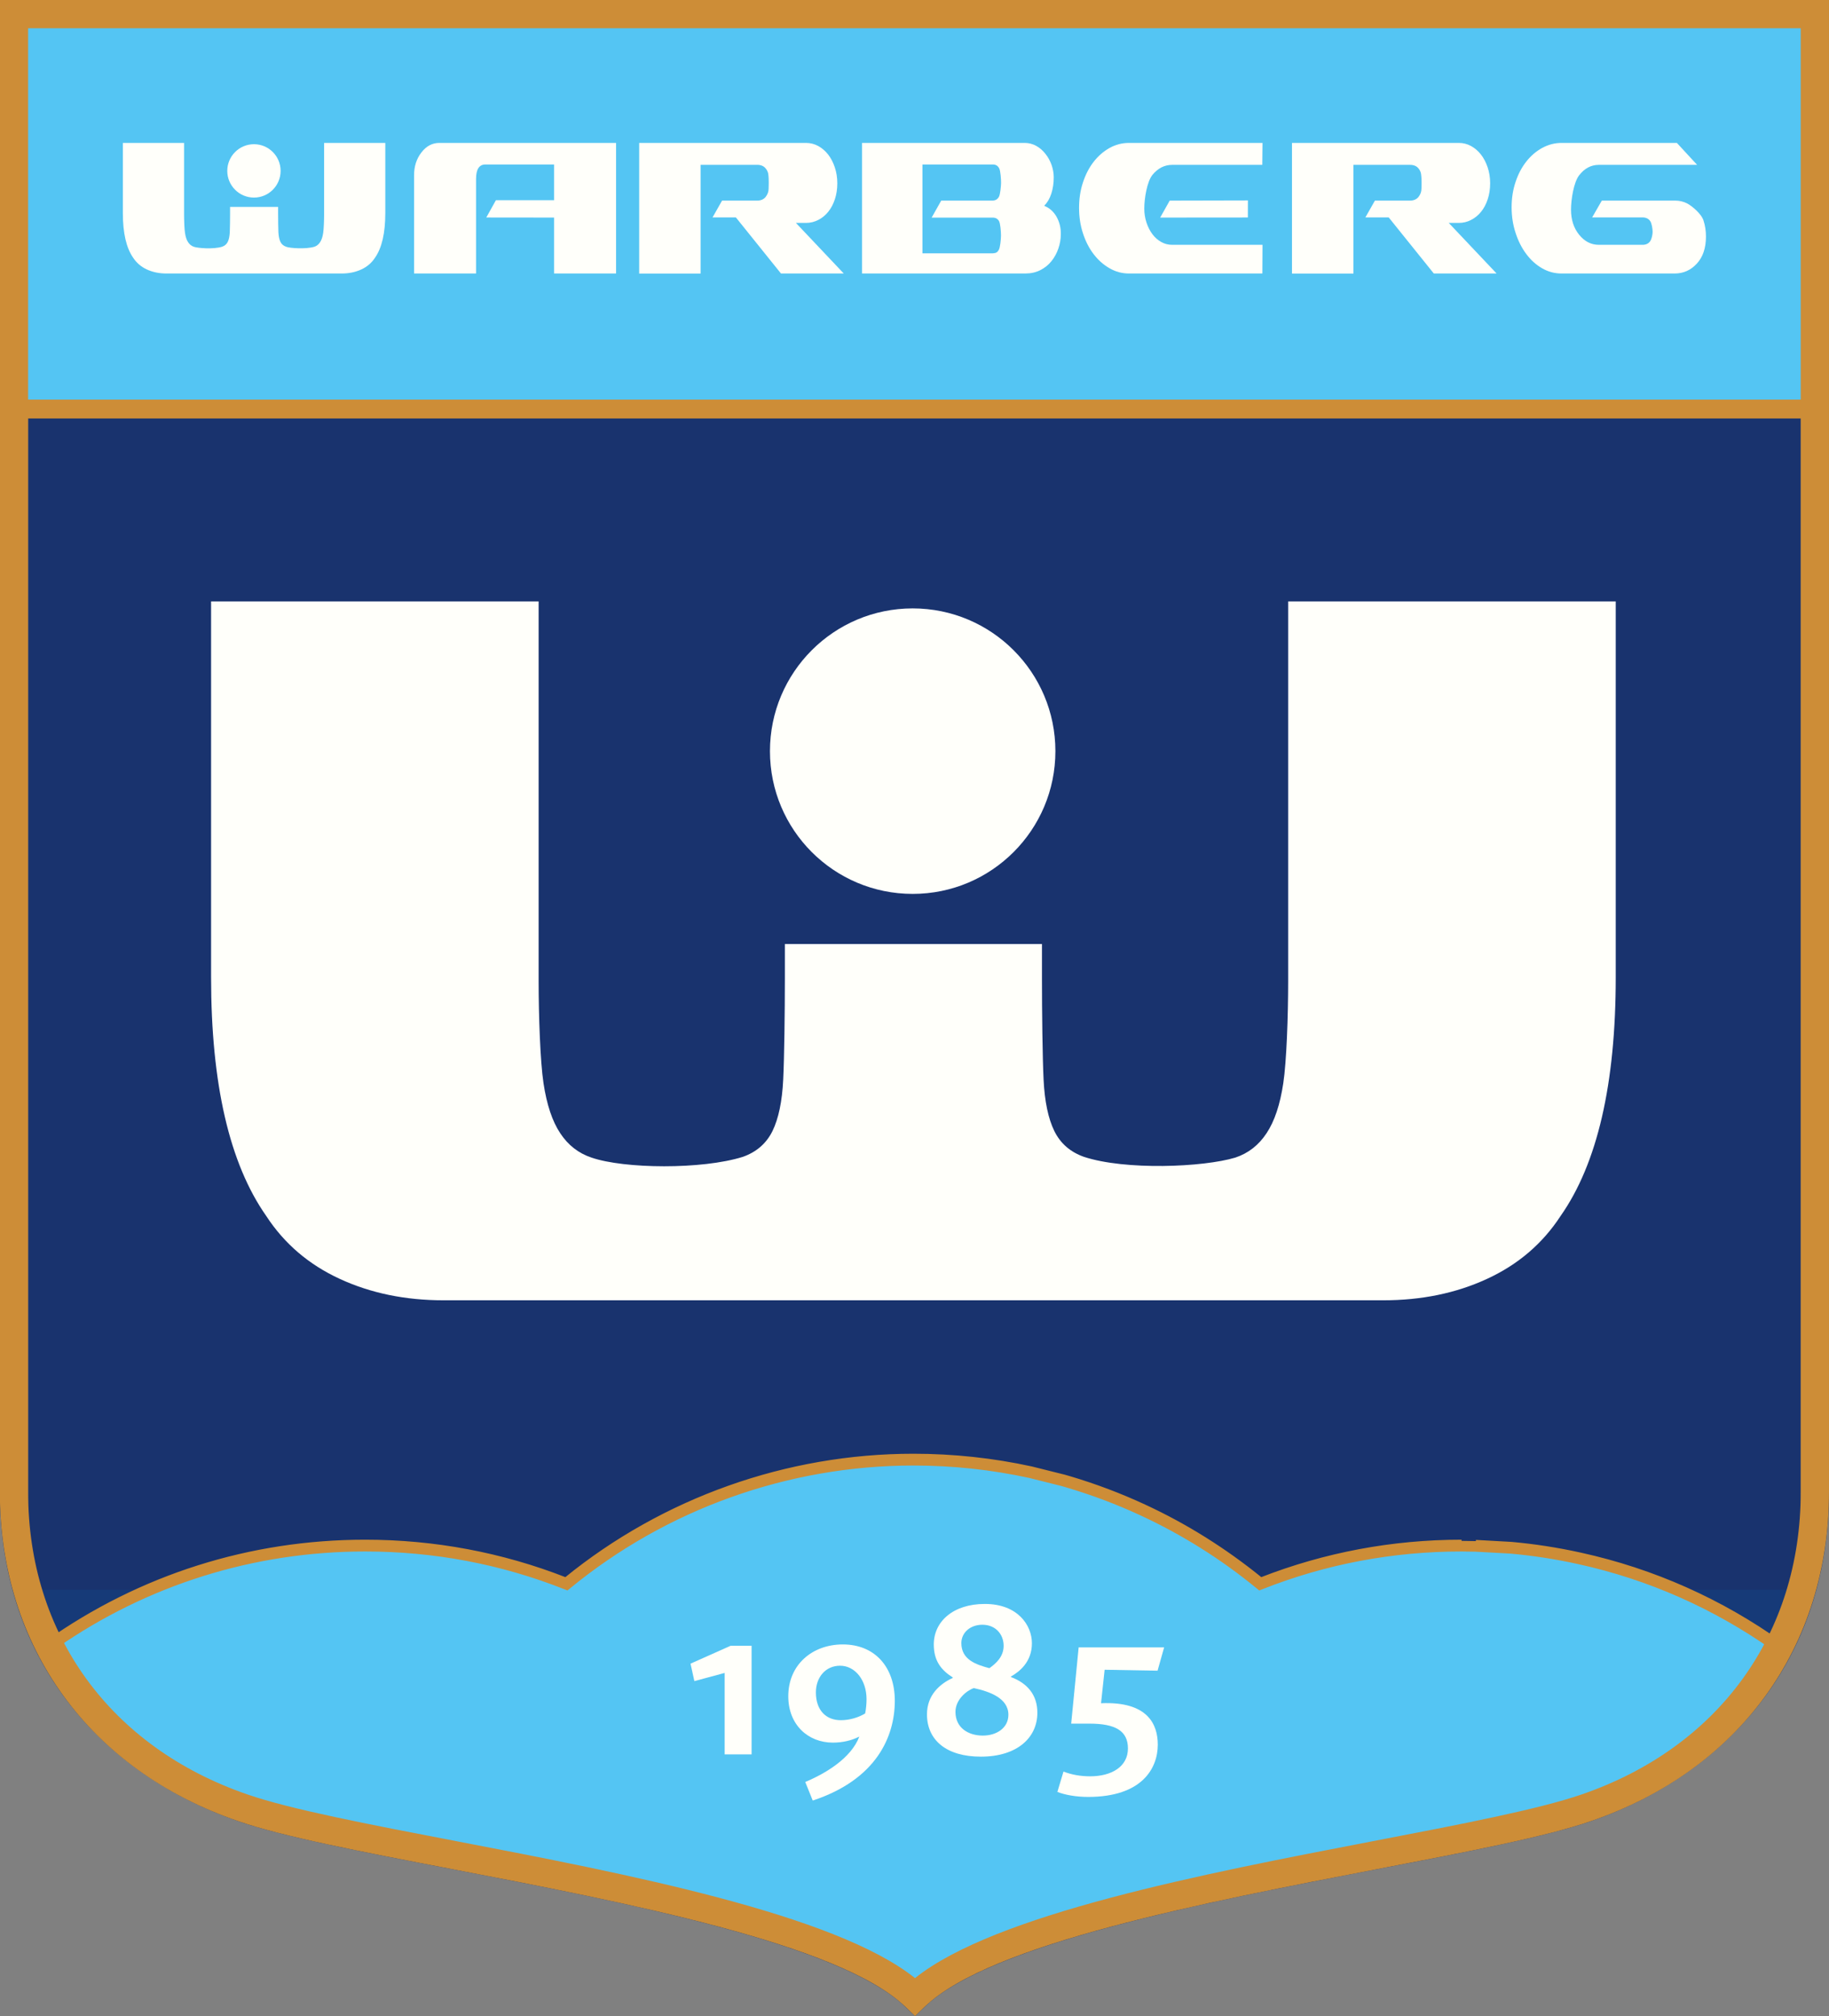
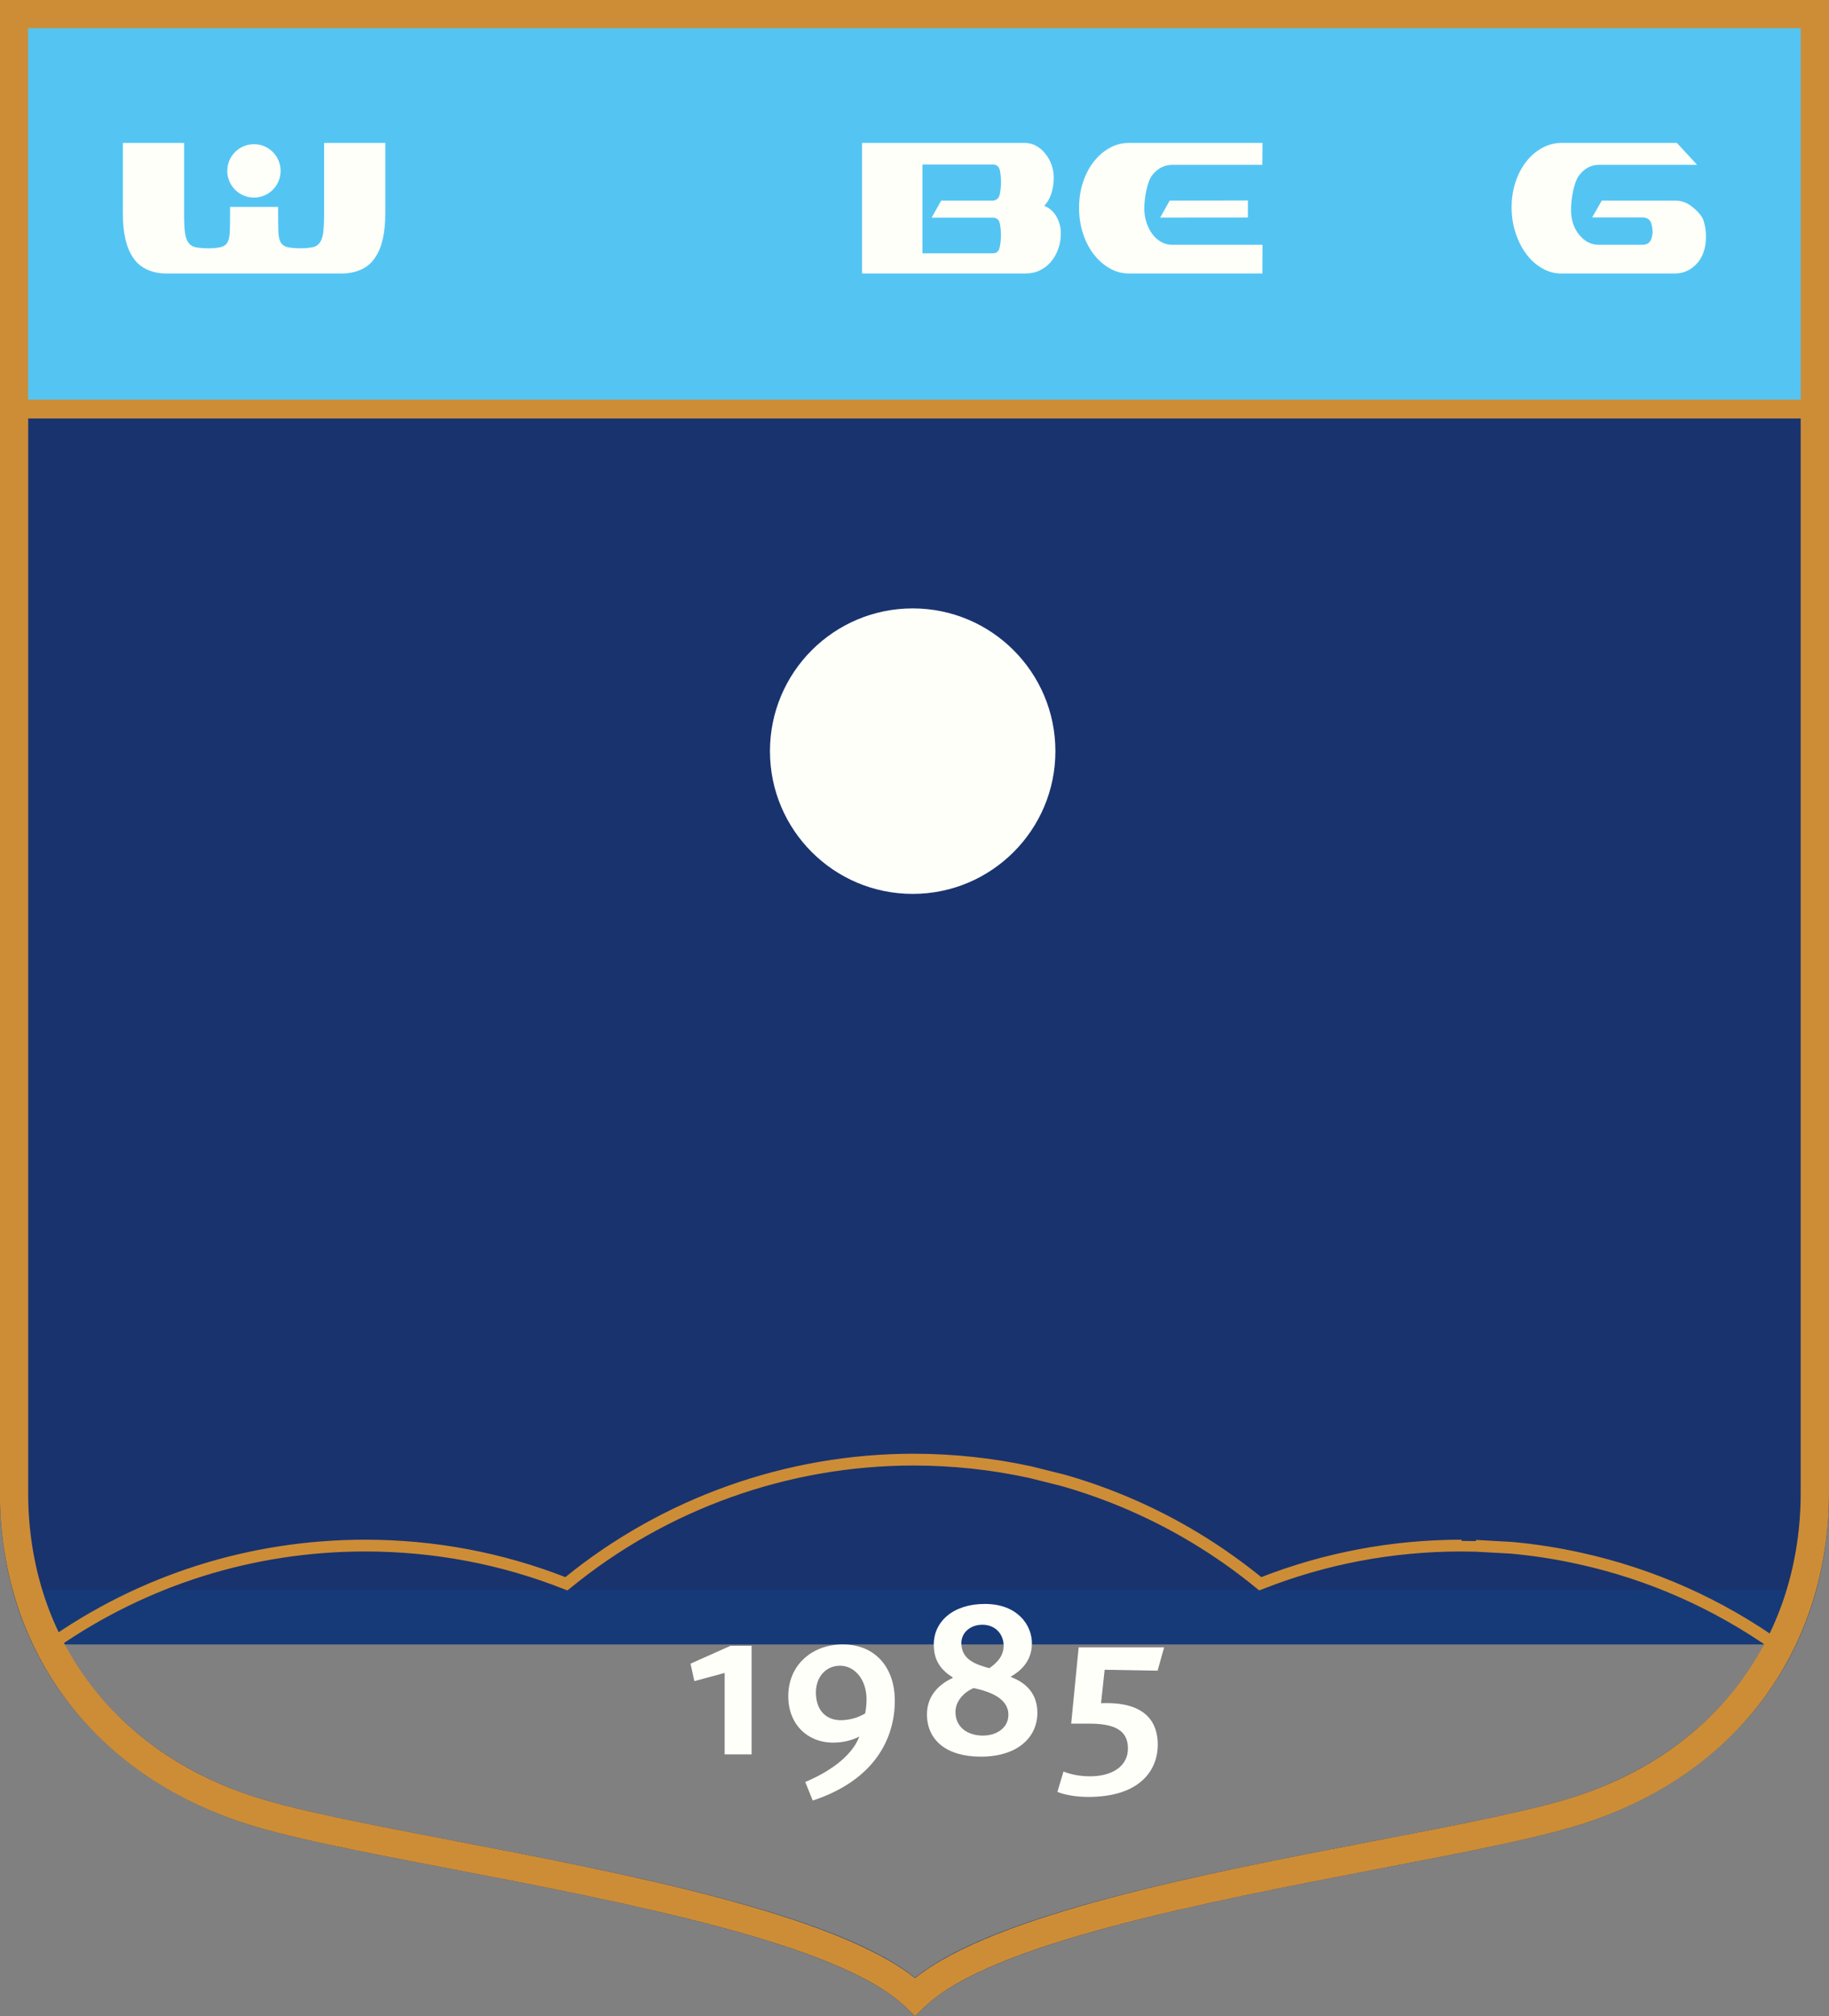
<svg xmlns="http://www.w3.org/2000/svg" xmlns:ns1="http://sodipodi.sourceforge.net/DTD/sodipodi-0.dtd" xmlns:ns2="http://www.inkscape.org/namespaces/inkscape" width="194.11pt" height="213.92pt" viewBox="0 0 194.11 213.92" version="1.2" id="svg66" ns1:docname="Warberg IC logo.svg" ns2:version="0.92.4 (5da689c313, 2019-01-14)">
  <rect x="0" y="0" width="194.11" height="213.92" fill="#808080" stroke="none" />
  <ns1:namedview pagecolor="#ffffff" bordercolor="#666666" borderopacity="1" objecttolerance="10" gridtolerance="10" guidetolerance="10" ns2:pageopacity="0" ns2:pageshadow="2" ns2:window-width="640" ns2:window-height="480" id="namedview68" showgrid="false" ns2:zoom="0.82741212" ns2:cx="108.25638" ns2:cy="142.61582" ns2:window-x="0" ns2:window-y="0" ns2:window-maximized="0" ns2:current-layer="svg66" />
  <defs id="defs11">
    <clipPath id="clip1">
      <path d="M 0 0 L 194.109 0 L 194.109 213.922 L 0 213.922 Z M 0 0 " id="path2" />
    </clipPath>
    <clipPath id="clip2">
      <path d="M 1 150 L 194 150 L 194 213.922 L 1 213.922 Z M 1 150 " id="path5" />
    </clipPath>
    <clipPath id="clip3">
      <path d="M 0 0 L 194.109 0 L 194.109 213.922 L 0 213.922 Z M 0 0 " id="path8" />
    </clipPath>
  </defs>
  <g id="surface48">
    <path style=" stroke:none;fill-rule:nonzero;fill:rgb(8.83%,22.749%,47.176%);fill-opacity:1;" d="M 4.316 174.484 L 190.277 174.484 L 190.277 137.664 L 4.316 137.664 L 4.316 174.484 " id="path13" />
    <g clip-path="url(#clip1)" id="g17" clip-rule="nonzero">
      <path style="fill:none;stroke-width:30;stroke-linecap:square;stroke-linejoin:miter;stroke:rgb(8.83%,22.749%,47.176%);stroke-opacity:1;stroke-miterlimit:3.864;" d="M 971.094 20.802 C 1080.664 126.231 1544.297 172.872 1683.477 220.997 C 1815.391 266.387 1926.094 378.184 1926.094 556.075 L 1926.094 2124.239 L 14.844 2124.239 L 14.844 556.075 C 14.844 378.184 125.82 266.387 257.734 220.997 C 396.875 172.872 861.406 126.231 971.094 20.802 Z M 971.094 20.802 " transform="matrix(0.1,0,0,-0.1,0,213.92)" id="path15" />
    </g>
    <path style=" stroke:none;fill-rule:nonzero;fill:rgb(9.924%,20.078%,43.256%);fill-opacity:1;" d="M 2.984 168.68 L 191.109 168.68 L 191.109 26.719 L 2.984 26.719 L 2.984 168.68 " id="path19" />
    <path style=" stroke:none;fill-rule:nonzero;fill:rgb(33.2%,77.145%,95.013%);fill-opacity:1;" d="M 1.484 43.402 L 192.609 43.402 L 192.609 1.496 L 1.484 1.496 L 1.484 43.402 " id="path21" />
-     <path style=" stroke:none;fill-rule:nonzero;fill:rgb(100%,99.898%,98.003%);fill-opacity:1;" d="M 46.629 15.164 L 65.383 15.164 L 65.383 29.02 L 58.805 29.02 L 58.805 23.086 L 51.609 23.078 L 52.629 21.246 L 58.805 21.246 L 58.805 17.453 L 51.512 17.453 C 50.855 17.453 50.523 17.965 50.523 18.984 L 50.523 29.02 L 43.945 29.02 L 43.945 18.59 C 43.945 17.648 44.207 16.84 44.73 16.168 C 45.25 15.496 45.883 15.164 46.629 15.164 " id="path23" />
-     <path style=" stroke:none;fill-rule:nonzero;fill:rgb(100%,99.898%,98.003%);fill-opacity:1;" d="M 82.883 29.02 L 78.098 23.07 L 75.621 23.07 L 76.633 21.285 L 80.355 21.285 C 80.754 21.285 81.059 21.152 81.262 20.887 C 81.469 20.621 81.574 20.328 81.574 20.008 C 81.574 19.879 81.621 19.043 81.535 18.465 C 81.484 18.133 81.301 17.926 81.273 17.891 C 81.074 17.625 80.766 17.488 80.355 17.488 L 74.352 17.488 L 74.352 29.031 L 67.836 29.031 L 67.836 15.164 L 85.539 15.164 C 86 15.164 86.426 15.273 86.828 15.488 C 87.227 15.707 87.578 16.004 87.879 16.383 C 88.176 16.762 88.418 17.219 88.594 17.746 C 88.773 18.277 88.863 18.844 88.863 19.449 C 88.863 20.055 88.777 20.621 88.605 21.141 C 88.434 21.66 88.199 22.105 87.898 22.473 C 87.598 22.844 87.246 23.133 86.836 23.34 C 86.43 23.547 86 23.652 85.539 23.652 L 84.469 23.652 L 89.547 29.02 L 82.883 29.02 " id="path25" />
    <path style=" stroke:none;fill-rule:nonzero;fill:rgb(100%,99.898%,98.003%);fill-opacity:1;" d="M 105.379 17.453 L 97.898 17.453 L 97.898 26.879 L 105.379 26.879 C 105.727 26.859 105.859 26.758 106 26.516 C 106.145 26.27 106.234 25.398 106.234 24.992 C 106.234 24.559 106.164 23.695 106.023 23.453 C 105.883 23.211 105.66 23.09 105.359 23.09 L 98.875 23.09 L 99.891 21.285 L 105.379 21.285 C 105.652 21.266 105.863 21.152 106.016 20.883 C 106.16 20.613 106.234 19.75 106.242 19.422 C 106.25 19.098 106.188 18.125 106.043 17.859 C 105.902 17.59 105.68 17.453 105.379 17.453 Z M 110.848 21.793 L 110.848 21.852 C 111.402 22.078 111.836 22.469 112.145 23.027 C 112.449 23.582 112.598 24.191 112.582 24.855 C 112.582 25.363 112.496 25.867 112.324 26.367 C 112.152 26.871 111.906 27.32 111.586 27.715 C 111.266 28.113 110.871 28.43 110.406 28.664 C 109.941 28.902 109.406 29.02 108.809 29.02 L 91.488 29.02 L 91.488 15.164 L 108.746 15.164 C 109.188 15.164 109.594 15.27 109.969 15.477 C 110.34 15.684 110.664 15.961 110.941 16.312 C 111.223 16.66 111.438 17.051 111.598 17.488 C 111.75 17.922 111.832 18.367 111.832 18.82 C 111.832 19.441 111.746 20.02 111.574 20.547 C 111.402 21.074 111.16 21.492 110.848 21.793 " id="path27" />
    <path style=" stroke:none;fill-rule:nonzero;fill:rgb(100%,99.898%,98.003%);fill-opacity:1;" d="M 124.141 21.285 L 132.438 21.266 L 132.434 23.078 L 123.129 23.086 Z M 133.965 17.492 L 124.402 17.492 C 123.586 17.492 122.891 17.848 122.312 18.551 C 121.734 19.258 121.441 21.051 121.441 22.129 C 121.441 22.656 121.523 23.156 121.68 23.629 C 121.836 24.098 122.047 24.508 122.312 24.859 C 122.574 25.207 122.887 25.48 123.246 25.68 C 123.602 25.879 123.988 25.977 124.402 25.977 L 133.988 25.977 L 133.973 29.02 L 119.816 29.02 C 119.086 29.02 118.398 28.836 117.758 28.465 C 117.113 28.098 116.555 27.602 116.074 26.977 C 115.594 26.355 115.215 25.617 114.938 24.77 C 114.656 23.918 114.52 23.012 114.52 22.051 C 114.52 21.086 114.656 20.184 114.938 19.344 C 115.215 18.504 115.594 17.773 116.074 17.16 C 116.555 16.547 117.113 16.059 117.758 15.699 C 118.398 15.344 119.086 15.164 119.816 15.164 L 133.988 15.164 L 133.965 17.492 " id="path29" />
    <path style=" stroke:none;fill-rule:nonzero;fill:rgb(100%,99.898%,98.003%);fill-opacity:1;" d="M 180.113 17.492 L 169.688 17.492 C 168.859 17.492 168.16 17.863 167.586 18.609 C 167.016 19.355 166.73 21.168 166.73 22.242 C 166.73 23.316 167.02 24.207 167.598 24.914 C 168.176 25.625 168.871 25.977 169.688 25.977 L 174.316 25.977 C 174.676 25.977 174.941 25.855 175.121 25.609 C 175.301 25.363 175.391 24.875 175.391 24.594 C 175.391 24.309 175.305 23.703 175.133 23.457 C 174.961 23.211 174.695 23.07 174.336 23.07 L 168.973 23.07 L 170 21.285 L 177.793 21.285 C 178.246 21.285 178.676 21.387 179.078 21.598 C 179.535 21.836 180.598 22.695 180.801 23.43 C 180.965 23.938 181.051 24.492 181.051 25.094 C 181.051 26.32 180.727 27.277 180.082 27.973 C 179.441 28.672 178.656 29.02 177.727 29.02 L 165.719 29.02 C 164.992 29.02 164.305 28.836 163.664 28.469 C 163.02 28.098 162.461 27.594 161.98 26.949 C 161.5 26.309 161.121 25.562 160.848 24.711 C 160.566 23.863 160.426 22.953 160.426 21.992 C 160.426 21.027 160.566 20.133 160.848 19.301 C 161.121 18.469 161.508 17.746 161.992 17.133 C 162.477 16.52 163.039 16.039 163.688 15.688 C 164.328 15.34 165.012 15.164 165.742 15.164 L 177.965 15.164 L 180.113 17.492 " id="path31" />
    <path style=" stroke:none;fill-rule:nonzero;fill:rgb(100%,99.898%,98.003%);fill-opacity:1;" d="M 34.398 15.164 L 34.398 22.684 C 34.398 23.383 34.363 24.285 34.301 24.711 C 34.238 25.137 34.125 25.469 33.969 25.703 C 33.812 25.941 33.605 26.105 33.348 26.188 C 32.469 26.449 30.746 26.344 30.352 26.176 C 30.078 26.078 29.883 25.91 29.762 25.664 C 29.641 25.418 29.57 25.078 29.547 24.641 C 29.527 24.207 29.516 23.309 29.516 22.629 L 29.516 21.953 L 24.418 21.953 L 24.418 22.629 C 24.418 23.309 24.406 24.207 24.387 24.641 C 24.363 25.078 24.293 25.418 24.172 25.664 C 24.051 25.91 23.855 26.078 23.582 26.176 C 22.629 26.477 20.969 26.324 20.582 26.188 C 20.328 26.105 20.121 25.941 19.965 25.703 C 19.805 25.469 19.695 25.137 19.633 24.711 C 19.566 24.285 19.535 23.383 19.535 22.684 L 19.535 15.164 L 13.039 15.164 L 13.039 22.613 C 13.039 24.73 13.406 26.309 14.133 27.348 C 14.492 27.895 14.977 28.309 15.59 28.594 C 16.207 28.875 16.891 29.02 17.648 29.02 L 25.5 29.02 C 26.172 29.02 27.758 29.02 28.434 29.02 L 36.281 29.02 C 37.039 29.02 37.727 28.875 38.34 28.594 C 38.957 28.309 39.441 27.895 39.797 27.348 C 40.527 26.309 40.891 24.73 40.891 22.613 L 40.891 15.164 L 34.398 15.164 " id="path33" />
    <path style=" stroke:none;fill-rule:nonzero;fill:rgb(100%,99.898%,98.003%);fill-opacity:1;" d="M 29.781 18.133 C 29.781 19.695 28.516 20.965 26.953 20.965 C 25.391 20.965 24.121 19.695 24.121 18.133 C 24.121 16.57 25.391 15.301 26.953 15.301 C 28.516 15.301 29.781 16.57 29.781 18.133 " id="path35" />
-     <path style=" stroke:none;fill-rule:nonzero;fill:rgb(100%,99.898%,98.003%);fill-opacity:1;" d="M 153.754 23.652 L 154.824 23.652 C 155.281 23.652 155.715 23.551 156.121 23.34 C 156.527 23.133 156.883 22.844 157.184 22.473 C 157.484 22.105 157.719 21.66 157.891 21.141 C 158.062 20.621 158.148 20.055 158.148 19.449 C 158.148 18.844 158.059 18.277 157.879 17.746 C 157.699 17.219 157.461 16.762 157.16 16.383 C 156.863 16.008 156.512 15.707 156.109 15.488 C 155.711 15.273 155.281 15.164 154.824 15.164 L 137.117 15.164 L 137.117 29.031 L 143.637 29.031 L 143.637 17.492 L 149.637 17.492 C 150.051 17.492 150.359 17.625 150.559 17.891 C 150.586 17.926 150.77 18.133 150.816 18.469 C 150.902 19.043 150.859 19.879 150.859 20.008 C 150.859 20.328 150.758 20.621 150.551 20.887 C 150.344 21.152 150.039 21.285 149.637 21.285 L 145.918 21.285 L 144.906 23.07 L 147.383 23.07 L 152.168 29.02 L 158.832 29.02 L 153.754 23.652 " id="path37" />
-     <path style=" stroke:none;fill-rule:nonzero;fill:rgb(33.2%,77.145%,95.013%);fill-opacity:1;" d="M 167.648 165.352 C 165.262 164.828 162.824 164.445 160.348 164.227 L 160.324 164.219 C 159.098 164.117 157.871 164.047 156.625 164.02 C 156.125 164.008 155.621 163.996 155.117 163.996 C 147.566 163.996 140.363 165.426 133.754 168.043 C 129.961 164.93 125.758 162.285 121.254 160.203 C 118.746 159.039 116.137 158.055 113.449 157.254 C 113.25 157.199 113.039 157.141 112.832 157.074 C 111.691 156.762 110.543 156.469 109.379 156.211 C 105.371 155.336 101.207 154.875 96.938 154.875 C 82.957 154.875 70.129 159.812 60.113 168.043 C 53.5 165.426 46.293 163.996 38.754 163.996 C 26.273 163.996 14.715 167.918 5.25 174.617 C 9.594 183.141 17.258 188.883 25.816 191.82 C 39.727 196.633 86.18 201.297 97.152 211.84 C 108.109 201.297 154.473 196.633 168.391 191.82 C 176.891 188.898 184.504 183.211 188.844 174.793 C 182.59 170.324 175.406 167.059 167.648 165.352 " id="path39" />
    <path style=" stroke:none;fill-rule:nonzero;fill:rgb(80.267%,55.147%,21.661%);fill-opacity:1;" d="M 167.754 164.867 C 167.754 164.867 167.754 164.867 167.758 164.867 Z M 60.43 168.43 C 70.676 160.012 83.641 155.375 96.938 155.375 C 101.102 155.375 105.25 155.82 109.273 156.699 L 112.699 157.559 C 112.699 157.559 113.234 157.715 113.234 157.715 C 115.965 158.523 118.566 159.508 121.043 160.656 C 125.484 162.707 129.652 165.32 133.438 168.43 L 133.664 168.613 L 133.938 168.508 C 140.66 165.844 147.785 164.496 155.117 164.496 L 156.613 164.52 C 156.617 164.52 160.285 164.719 160.285 164.719 C 162.715 164.938 165.152 165.312 167.539 165.844 C 174.984 167.48 181.918 170.559 188.172 174.957 C 184.152 182.48 177.102 188.297 168.23 191.348 C 163.602 192.945 155.418 194.52 145.941 196.34 C 127.602 199.867 104.867 204.246 97.152 211.188 C 89.426 204.25 66.668 199.871 48.305 196.348 C 38.809 194.523 30.609 192.949 25.98 191.348 C 17.031 188.273 9.938 182.395 5.918 174.777 C 15.574 168.059 26.91 164.496 38.754 164.496 C 46.074 164.496 53.199 165.844 59.93 168.508 L 60.203 168.613 Z M 60.023 167.484 C 53.258 164.844 46.105 163.496 38.754 163.496 C 26.551 163.496 14.867 167.199 4.961 174.211 L 4.609 174.461 L 4.805 174.844 C 8.902 182.887 16.305 189.082 25.652 192.293 C 30.348 193.918 38.582 195.496 48.117 197.328 C 66.605 200.879 89.617 205.293 96.805 212.199 L 97.152 212.531 L 97.5 212.199 C 104.68 205.293 127.664 200.875 146.133 197.324 C 155.645 195.496 163.859 193.918 168.555 192.293 C 177.828 189.105 185.191 182.973 189.285 175.023 L 189.484 174.641 L 189.133 174.387 C 182.676 169.77 175.48 166.566 167.754 164.867 C 165.324 164.328 162.848 163.945 160.391 163.727 C 160.367 163.723 156.637 163.52 156.637 163.52 C 156.641 163.52 155.117 163.496 155.117 163.496 C 147.758 163.496 140.602 164.848 133.836 167.484 C 130.043 164.406 125.891 161.793 121.465 159.75 C 118.945 158.582 116.297 157.578 113.594 156.773 C 113.508 156.75 112.984 156.598 112.984 156.598 C 112.965 156.594 109.484 155.723 109.484 155.723 C 105.395 154.828 101.172 154.375 96.938 154.375 C 83.508 154.375 70.414 159.035 60.023 167.484 " id="path41" />
    <g clip-path="url(#clip2)" id="g45" clip-rule="nonzero">
      <path style="fill:none;stroke-width:2.5;stroke-linecap:butt;stroke-linejoin:miter;stroke:rgb(80.267%,55.147%,21.661%);stroke-opacity:1;stroke-miterlimit:10;" d="M 1677.539 490.528 C 1677.539 490.528 1677.539 490.528 1677.578 490.528 Z M 604.297 454.903 C 706.758 539.083 836.406 585.45 969.375 585.45 C 1011.016 585.45 1052.5 580.997 1092.734 572.208 L 1126.992 563.614 C 1126.992 563.614 1132.344 562.052 1132.344 562.052 C 1159.648 553.966 1185.664 544.122 1210.43 532.638 C 1254.844 512.13 1296.523 485.997 1334.375 454.903 L 1336.641 453.067 L 1339.375 454.122 C 1406.602 480.762 1477.852 494.239 1551.172 494.239 L 1566.133 494.005 C 1566.172 494.005 1602.852 492.012 1602.852 492.012 C 1627.148 489.825 1651.523 486.075 1675.391 480.762 C 1749.844 464.395 1819.18 433.614 1881.719 389.63 C 1841.523 314.395 1771.016 256.231 1682.305 225.723 C 1636.016 209.747 1554.18 194.005 1459.414 175.802 C 1276.016 140.528 1048.672 96.739 971.523 27.325 C 894.258 96.7 666.68 140.489 483.047 175.723 C 388.086 193.966 306.094 209.708 259.805 225.723 C 170.312 256.466 99.375 315.255 59.18 391.427 C 155.742 458.614 269.102 494.239 387.539 494.239 C 460.742 494.239 531.992 480.762 599.297 454.122 L 602.031 453.067 Z M 600.234 464.356 C 532.578 490.762 461.055 504.239 387.539 504.239 C 265.508 504.239 148.672 467.208 49.609 397.091 L 46.094 394.591 L 48.047 390.762 C 89.023 310.333 163.047 248.38 256.523 216.27 C 303.477 200.02 385.82 184.239 481.172 165.919 C 666.055 130.411 896.172 86.27 968.047 17.208 L 971.523 13.887 L 975 17.208 C 1046.797 86.27 1276.641 130.45 1461.328 165.958 C 1556.445 184.239 1638.594 200.02 1685.547 216.27 C 1778.281 248.145 1851.914 309.473 1892.852 388.966 L 1894.844 392.794 L 1891.328 395.333 C 1826.758 441.505 1754.805 473.536 1677.539 490.528 C 1653.242 495.919 1628.477 499.747 1603.906 501.934 C 1603.672 501.973 1566.367 504.005 1566.367 504.005 C 1566.406 504.005 1551.172 504.239 1551.172 504.239 C 1477.578 504.239 1406.016 490.723 1338.359 464.356 C 1300.43 495.137 1258.906 521.27 1214.648 541.7 C 1189.453 553.38 1162.969 563.419 1135.938 571.466 C 1135.078 571.7 1129.844 573.223 1129.844 573.223 C 1129.648 573.263 1094.844 581.973 1094.844 581.973 C 1053.945 590.919 1011.719 595.45 969.375 595.45 C 835.078 595.45 704.141 548.848 600.234 464.356 " transform="matrix(0.1,0,0,-0.1,0,213.92)" id="path43" />
    </g>
    <g clip-path="url(#clip3)" id="g49" clip-rule="nonzero">
      <path style=" stroke:none;fill-rule:nonzero;fill:rgb(80.267%,55.147%,21.661%);fill-opacity:1;" d="M 97.07 2.996 C 97.07 2.996 188.203 2.996 191.109 2.996 C 191.109 5.941 191.109 158.312 191.109 158.312 C 191.109 173.395 182.418 185.391 167.859 190.402 C 163.297 191.977 155.148 193.547 145.711 195.359 C 127.742 198.812 105.594 203.086 97.109 209.891 C 88.613 203.09 66.441 198.816 48.449 195.363 C 38.992 193.547 30.824 191.98 26.262 190.402 C 11.688 185.387 2.984 173.391 2.984 158.312 C 2.984 158.312 2.984 5.941 2.984 2.996 C 5.891 2.996 97.07 2.996 97.07 2.996 Z M 192.609 -0.004 L -0.016 -0.004 L -0.016 158.312 C -0.016 174.734 9.441 187.789 25.285 193.238 C 30.047 194.887 38.312 196.473 47.887 198.309 C 66.246 201.836 89.098 206.219 96.07 212.922 L 97.113 213.922 L 98.152 212.922 C 105.113 206.219 127.938 201.832 146.277 198.305 C 155.828 196.469 164.074 194.887 168.836 193.238 C 184.66 187.793 194.109 174.738 194.109 158.312 L 194.109 -0.004 L 192.609 -0.004 " id="path47" />
    </g>
    <path style=" stroke:none;fill-rule:nonzero;fill:rgb(100%,99.898%,98.003%);fill-opacity:1;" d="M 76.906 186.148 L 76.906 177.508 L 73.691 178.375 L 73.285 176.523 L 77.531 174.629 L 79.766 174.629 L 79.766 186.148 L 76.906 186.148 " id="path51" />
    <path style=" stroke:none;fill-rule:nonzero;fill:rgb(100%,99.898%,98.003%);fill-opacity:1;" d="M 89.156 176.742 C 87.621 176.742 86.59 177.965 86.59 179.574 C 86.59 181.492 87.691 182.523 89.227 182.523 C 90.215 182.523 91.148 182.215 91.82 181.805 C 91.918 181.301 91.965 180.773 91.965 180.293 C 91.965 178.254 90.738 176.742 89.156 176.742 Z M 86.254 191.047 L 85.461 189.078 C 87.645 188.164 90.309 186.559 91.195 184.277 L 91.172 184.277 C 90.383 184.664 89.469 184.902 88.387 184.902 C 85.773 184.902 83.66 183.027 83.66 179.98 C 83.66 176.621 86.227 174.484 89.445 174.484 C 92.852 174.484 94.965 176.887 94.965 180.461 C 94.965 184.301 92.973 188.836 86.254 191.047 " id="path53" />
    <path style=" stroke:none;fill-rule:nonzero;fill:rgb(100%,99.898%,98.003%);fill-opacity:1;" d="M 105.004 177.004 C 105.676 176.523 106.516 175.805 106.516 174.629 C 106.516 173.43 105.676 172.395 104.262 172.395 C 102.941 172.395 102.027 173.262 102.027 174.34 C 102.027 176.094 103.562 176.621 105.004 177.004 Z M 103.348 179.117 C 102.578 179.383 101.402 180.34 101.402 181.637 C 101.402 183.34 102.773 184.156 104.309 184.156 C 105.773 184.156 107.02 183.34 107.02 181.949 C 107.02 180.172 105.004 179.477 103.348 179.117 Z M 104.094 186.391 C 100.445 186.391 98.379 184.637 98.379 181.902 C 98.379 179.859 99.746 178.66 101.117 178.039 L 101.117 177.988 C 99.914 177.223 99.102 176.262 99.102 174.484 C 99.102 172.086 101.117 170.188 104.523 170.188 C 108.004 170.188 109.516 172.445 109.516 174.363 C 109.516 176.355 108.172 177.391 107.285 177.891 L 107.285 177.941 C 109.012 178.59 110.094 179.812 110.094 181.734 C 110.094 184.375 107.957 186.391 104.094 186.391 " id="path55" />
    <path style=" stroke:none;fill-rule:nonzero;fill:rgb(100%,99.898%,98.003%);fill-opacity:1;" d="M 122.852 177.27 L 117.234 177.172 L 116.852 180.723 C 121.82 180.508 122.875 182.98 122.875 185.117 C 122.875 187.637 121.195 190.664 115.484 190.664 C 114.188 190.664 113.012 190.445 112.219 190.133 L 112.867 187.973 C 113.734 188.309 114.668 188.477 115.699 188.477 C 117.98 188.477 119.707 187.445 119.707 185.523 C 119.707 183.676 118.41 182.887 115.629 182.887 L 113.684 182.887 L 114.477 174.797 L 123.547 174.797 L 122.852 177.27 " id="path57" />
-     <path style=" stroke:none;fill-rule:nonzero;fill:rgb(100%,99.898%,98.003%);fill-opacity:1;" d="M 136.711 63.812 L 136.711 104.07 C 136.711 107.816 136.539 112.645 136.195 114.926 C 135.855 117.207 135.262 118.977 134.418 120.242 C 133.582 121.512 132.477 122.371 131.102 122.828 C 127.676 123.859 119.426 124.191 115.043 122.75 C 113.598 122.242 112.547 121.332 111.898 120.016 C 111.25 118.695 110.867 116.879 110.754 114.547 C 110.641 112.219 110.582 107.414 110.582 103.766 L 110.582 100.168 L 83.297 100.168 L 83.297 103.766 C 83.297 107.414 83.234 112.219 83.121 114.547 C 83.008 116.879 82.625 118.695 81.98 120.016 C 81.328 121.332 80.277 122.242 78.832 122.75 C 74.508 124.109 66.258 124.027 62.777 122.828 C 61.402 122.371 60.293 121.512 59.457 120.242 C 58.613 118.977 58.023 117.207 57.68 114.926 C 57.336 112.645 57.164 107.816 57.164 104.07 L 57.164 63.812 L 22.402 63.812 L 22.402 103.691 C 22.402 115.016 24.352 123.461 28.254 129.02 C 30.168 131.957 32.77 134.18 36.055 135.695 C 39.344 137.215 43.02 137.969 47.074 137.969 L 89.082 137.969 C 92.699 137.969 101.176 137.969 104.793 137.969 L 146.805 137.969 C 150.859 137.969 154.531 137.215 157.82 135.695 C 161.109 134.18 163.711 131.957 165.625 129.02 C 169.527 123.461 171.477 115.016 171.477 103.691 L 171.477 63.812 L 136.711 63.812 " id="path59" />
    <path style=" stroke:none;fill-rule:nonzero;fill:rgb(100%,99.898%,98.003%);fill-opacity:1;" d="M 112.008 79.703 C 112.008 88.066 105.227 94.848 96.863 94.848 C 88.496 94.848 81.715 88.066 81.715 79.703 C 81.715 71.34 88.496 64.555 96.863 64.555 C 105.227 64.555 112.008 71.34 112.008 79.703 " id="path61" />
    <path style=" stroke:none;fill-rule:nonzero;fill:rgb(80.267%,55.147%,21.661%);fill-opacity:1;" d="M 1.484 44.402 L 192.496 44.402 L 192.496 42.402 L 1.484 42.402 L 1.484 44.402 " id="path63" />
  </g>
</svg>